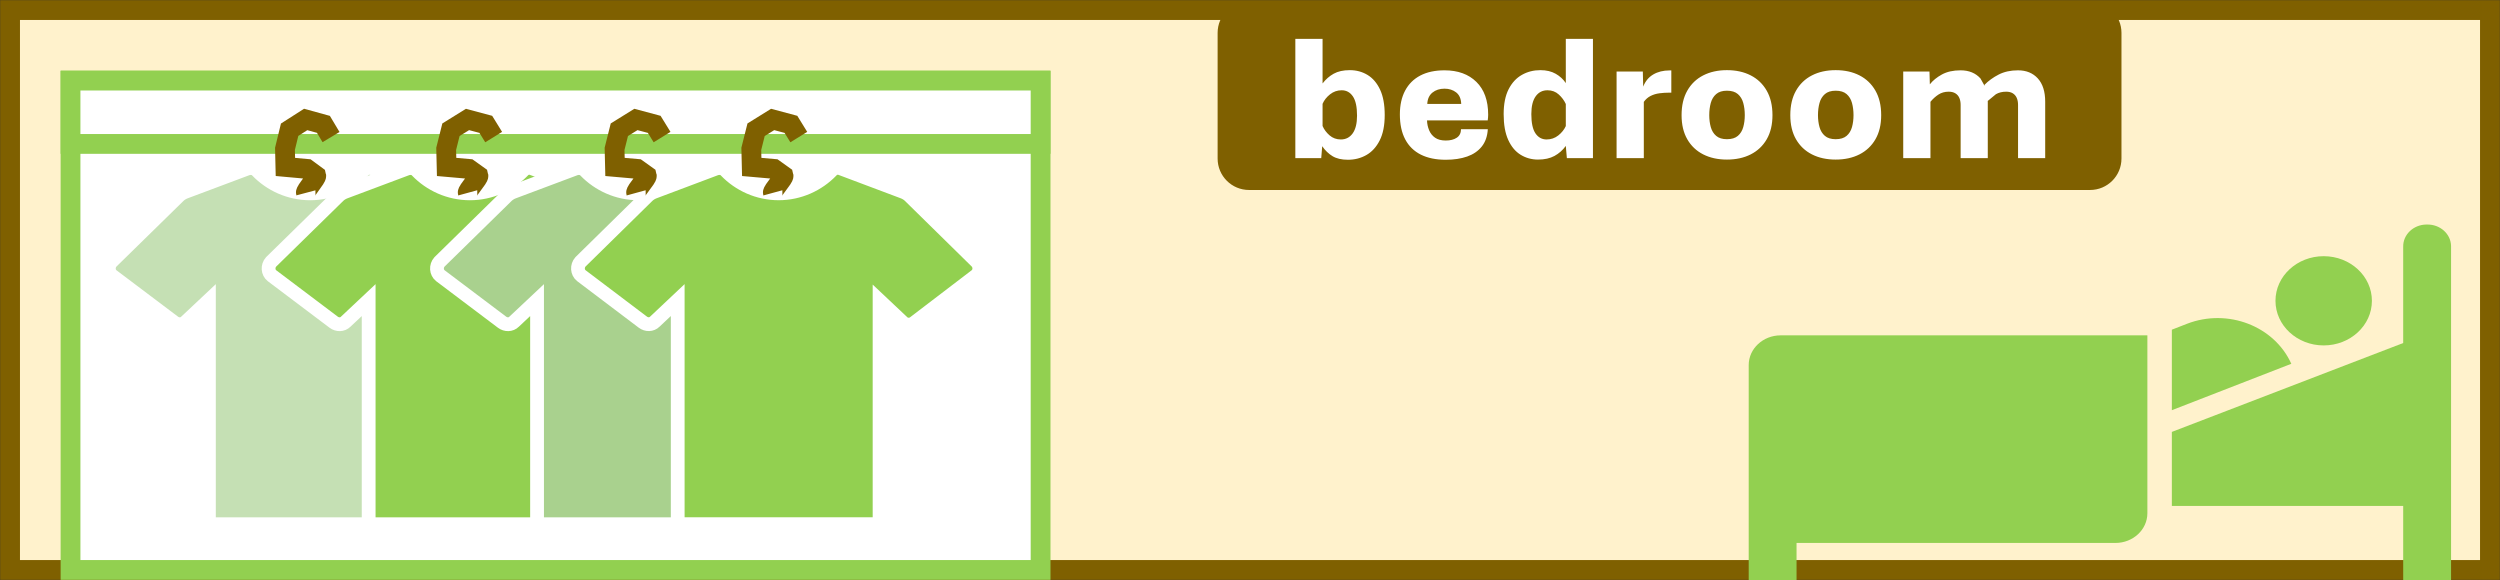
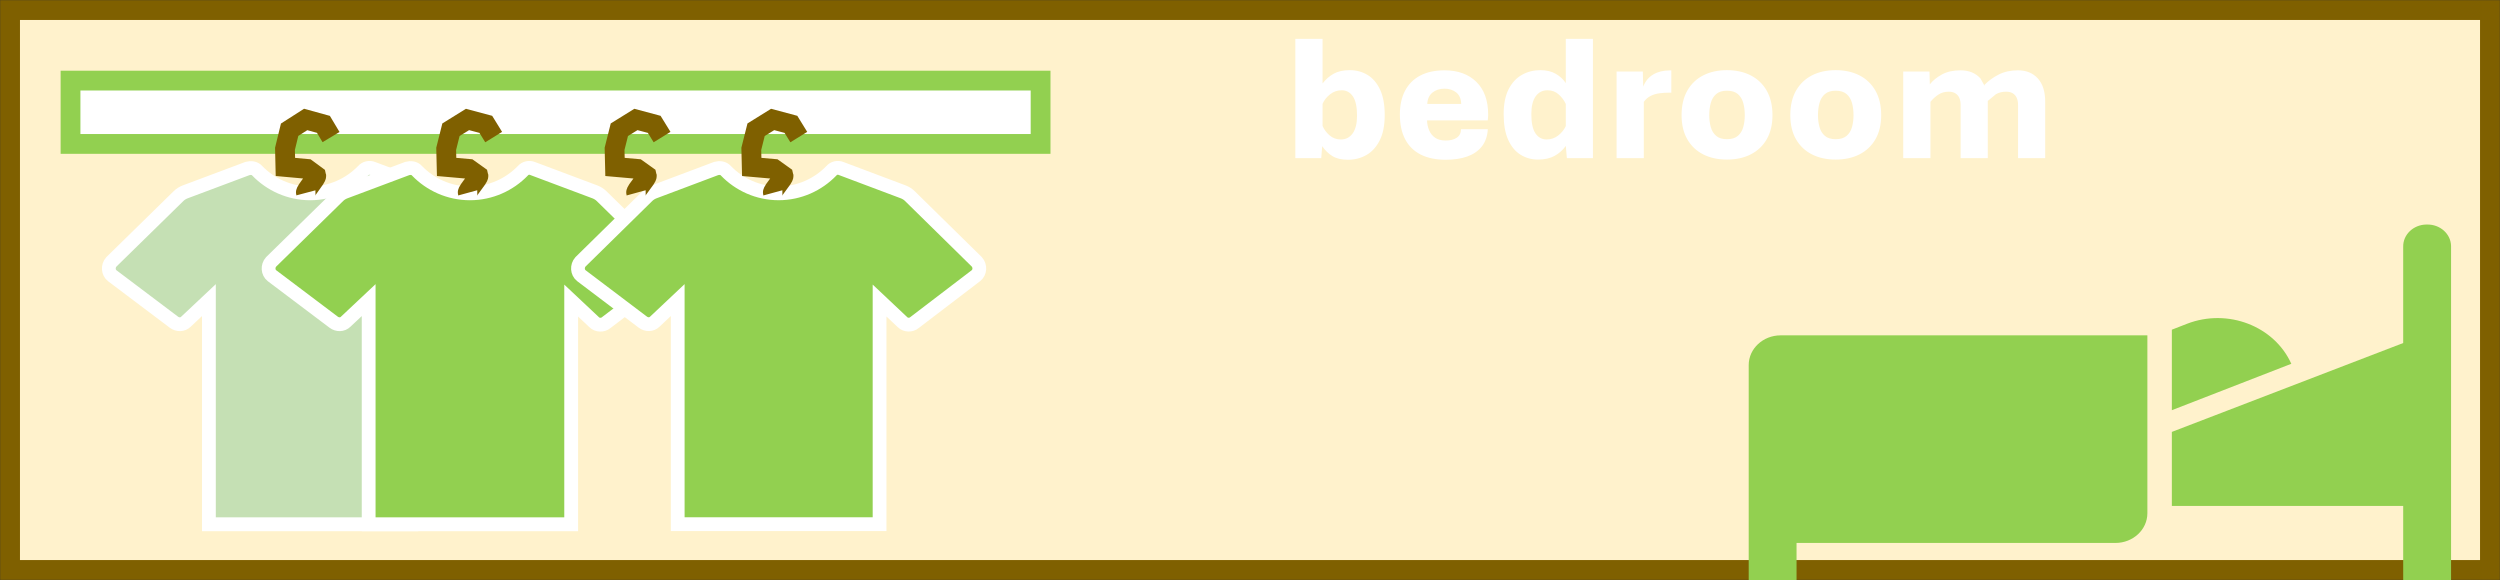
<svg xmlns="http://www.w3.org/2000/svg" width="1737" height="403" xml:space="preserve" overflow="hidden">
  <rect width="100%" height="100%" fill="#333333" stroke="none" />
  <defs>
    <clipPath id="clip0">
      <rect x="234" y="283" width="1737" height="403" />
    </clipPath>
  </defs>
  <g clip-path="url(#clip0)" transform="translate(-234 -283)">
    <rect x="241" y="290" width="1723" height="389" stroke="#7F6000" stroke-width="13.75" stroke-miterlimit="8" fill="#FFF2CC" />
-     <rect x="283" y="339" width="674" height="340" stroke="#92D050" stroke-width="13.75" stroke-miterlimit="8" fill="#FFFFFF" />
    <g>
      <g>
        <g>
          <path d="M587.65 464.978 540.96 419.248C539.681 417.969 538.082 417.009 536.483 416.37L492.992 400.06C490.753 399.101 487.875 399.741 486.276 401.659 477.002 411.253 463.891 417.329 449.5 417.329 435.109 417.329 421.998 411.253 412.724 401.659 411.125 399.741 408.247 399.421 406.008 400.06L362.517 416.37C360.918 417.009 359.319 417.969 358.04 419.248L311.35 464.978C308.792 467.856 309.111 472.333 311.99 474.572L354.842 506.871C357.4 508.789 360.918 508.789 363.156 506.551L379.146 491.521 379.146 647.259 519.854 647.259 519.854 491.84 535.844 506.871C538.082 509.109 541.92 509.109 544.158 507.19L587.01 474.572C589.888 472.333 590.208 467.856 587.65 464.978Z" stroke="#FFFFFF" stroke-width="9.594" fill="#C5E0B4" />
        </g>
      </g>
    </g>
    <rect x="283" y="339" width="674" height="44" stroke="#92D050" stroke-width="13.75" stroke-miterlimit="8" fill="#FFFFFF" />
    <g>
      <g>
        <g>
          <path d="M698.65 464.978 651.96 419.248C650.681 417.969 649.082 417.009 647.483 416.37L603.992 400.06C601.753 399.101 598.875 399.741 597.276 401.659 588.002 411.253 574.891 417.329 560.5 417.329 546.109 417.329 532.998 411.253 523.724 401.659 522.125 399.741 519.247 399.421 517.008 400.06L473.517 416.37C471.918 417.009 470.319 417.969 469.04 419.248L422.35 464.978C419.792 467.856 420.111 472.333 422.99 474.572L465.842 506.871C468.4 508.789 471.918 508.789 474.156 506.551L490.146 491.521 490.146 647.259 630.854 647.259 630.854 491.84 646.844 506.871C649.082 509.109 652.92 509.109 655.158 507.19L698.01 474.572C700.889 472.333 701.208 467.856 698.65 464.978Z" stroke="#FFFFFF" stroke-width="9.594" fill="#92D050" />
        </g>
      </g>
    </g>
    <g>
      <g>
        <g>
-           <path d="M815.65 464.978 768.96 419.248C767.681 417.969 766.082 417.009 764.483 416.37L720.992 400.06C718.753 399.101 715.875 399.741 714.276 401.659 705.002 411.253 691.891 417.329 677.5 417.329 663.109 417.329 649.998 411.253 640.724 401.659 639.125 399.741 636.247 399.421 634.008 400.06L590.517 416.37C588.918 417.009 587.319 417.969 586.039 419.248L539.35 464.978C536.792 467.856 537.111 472.333 539.989 474.572L582.842 506.871C585.4 508.789 588.918 508.789 591.156 506.551L607.146 491.521 607.146 647.259 747.854 647.259 747.854 491.84 763.844 506.871C766.082 509.109 769.92 509.109 772.158 507.19L815.01 474.572C817.888 472.333 818.208 467.856 815.65 464.978Z" stroke="#FFFFFF" stroke-width="9.594" fill="#A9D18E" />
-         </g>
+           </g>
      </g>
    </g>
    <g>
      <g>
        <g>
          <path d="M290.7 94.669 244.163 49.087C242.888 47.812 241.294 46.856 239.7 46.219L196.35 29.962C194.119 29.006 191.25 29.644 189.656 31.556 180.413 41.119 167.344 47.175 153 47.175 138.656 47.175 125.588 41.119 116.344 31.556 114.75 29.644 111.881 29.325 109.65 29.962L66.3 46.219C64.706 46.856 63.113 47.812 61.838 49.087L15.3 94.669C12.75 97.538 13.069 102 15.938 104.231L58.65 136.425C61.2 138.338 64.706 138.338 66.938 136.106L82.875 121.125 82.875 276.357 223.125 276.357 223.125 121.444 239.063 136.425C241.294 138.656 245.119 138.656 247.35 136.744L290.063 104.231C292.932 102 293.25 97.538 290.7 94.669Z" stroke="#FFFFFF" stroke-width="9.562" fill="#92D050" transform="matrix(1 0 0 1.003 622 370)" />
        </g>
      </g>
    </g>
    <path d="M464 378.245 458.716 369.401 446.385 366 435.23 373.143 432 386.408C432.098 390.603 432.196 394.798 432.294 398.993L447.266 400.353 453.725 405.115C454.116 406.589 446.11 415.526 446.501 417" stroke="#7F6000" stroke-width="13.75" stroke-miterlimit="8" fill="none" fill-rule="evenodd" />
    <path d="M577 378.245 571.551 369.401 558.835 366 547.331 373.143 544 386.408C544.101 390.603 544.202 394.798 544.303 398.993L559.743 400.353 566.404 405.115C566.807 406.589 558.551 415.526 558.955 417" stroke="#7F6000" stroke-width="13.75" stroke-miterlimit="8" fill="none" fill-rule="evenodd" />
    <path d="M694 378.245 688.551 369.401 675.835 366 664.33 373.143 661 386.408C661.101 390.603 661.202 394.798 661.303 398.993L676.743 400.353 683.404 405.115C683.807 406.589 675.551 415.526 675.955 417" stroke="#7F6000" stroke-width="13.75" stroke-miterlimit="8" fill="none" fill-rule="evenodd" />
    <path d="M789 378.245 783.55 369.401 770.835 366 759.33 373.143 756 386.408C756.101 390.603 756.202 394.798 756.303 398.993L771.743 400.353 778.404 405.115C778.807 406.589 770.551 415.526 770.954 417" stroke="#7F6000" stroke-width="13.75" stroke-miterlimit="8" fill="none" fill-rule="evenodd" />
    <path d="M254.84 0 0 0 0 123.636C0.037 135.003 9.937 144.208 22.16 144.243L243.76 144.243 243.76 170 277 170 277 20.606C276.963 9.24 267.064 0.034 254.84 0Z" fill="#92D050" fill-rule="evenodd" transform="matrix(-1 0 0 1 1726 516)" />
    <path d="M33.26 15.44C33.426 7.069 26.252 0.158 17.235 0.003 17.034-0.001 16.833-0.001 16.631 0.003 7.614-0.152 0.169 6.508 0.003 14.879-0.001 15.066-0.001 15.253 0.003 15.44L0.003 247 33.26 247 33.26 195.542 194 195.542 194 144.085 33.26 82.335Z" fill="#92D050" fill-rule="evenodd" transform="matrix(-1 0 0 1 1937 439)" />
-     <path d="M67 31C67 48.121 52.002 62 33.5 62 14.998 62 0 48.121 0 31 0 13.879 14.998 0 33.5 0 52.002 0 67 13.879 67 31Z" fill="#92D050" fill-rule="evenodd" transform="matrix(-1 0 0 1 1882 461)" />
-     <path d="M0 31.754 83 64 83 8.064 72.401 3.933C44.169-6.937 11.822 5.493 0 31.754Z" fill="#92D050" fill-rule="evenodd" transform="matrix(-1 0 0 1 1826 504)" />
-     <path d="M1080 305.834C1080 293.775 1089.78 284 1101.83 284L1686.17 284C1698.22 284 1708 293.775 1708 305.834L1708 393.166C1708 405.225 1698.22 415 1686.17 415L1101.83 415C1089.78 415 1080 405.225 1080 393.166Z" fill="#7F6000" fill-rule="evenodd" />
+     <path d="M0 31.754 83 64 83 8.064 72.401 3.933C44.169-6.937 11.822 5.493 0 31.754" fill="#92D050" fill-rule="evenodd" transform="matrix(-1 0 0 1 1826 504)" />
    <path d="M1509.42 346.026C1506.23 346.026 1503.74 346.806 1501.94 348.366 1500.14 349.927 1498.89 351.99 1498.19 354.556 1497.48 357.122 1497.13 359.944 1497.13 363.023 1497.13 365.979 1497.48 368.73 1498.19 371.275 1498.89 373.821 1500.14 375.863 1501.94 377.403 1503.74 378.943 1506.23 379.712 1509.42 379.712 1512.68 379.712 1515.22 378.943 1517.02 377.403 1518.81 375.863 1520.07 373.821 1520.77 371.275 1521.47 368.73 1521.82 365.979 1521.82 363.023 1521.82 359.944 1521.47 357.122 1520.77 354.556 1520.07 351.99 1518.81 349.927 1517.02 348.366 1515.22 346.806 1512.68 346.026 1509.42 346.026ZM1433.87 346.026C1430.69 346.026 1428.2 346.806 1426.4 348.366 1424.6 349.927 1423.35 351.99 1422.64 354.556 1421.94 357.122 1421.59 359.944 1421.59 363.023 1421.59 365.979 1421.94 368.73 1422.64 371.275 1423.35 373.821 1424.6 375.863 1426.4 377.403 1428.2 378.943 1430.69 379.712 1433.87 379.712 1437.14 379.712 1439.67 378.943 1441.47 377.403 1443.27 375.863 1444.52 373.821 1445.22 371.275 1445.93 368.73 1446.28 365.979 1446.28 363.023 1446.28 359.944 1445.93 357.122 1445.22 354.556 1444.52 351.99 1443.27 349.927 1441.47 348.366 1439.67 346.806 1437.14 346.026 1433.87 346.026ZM1309.2 345.718C1305.73 345.718 1302.98 347.125 1300.98 349.937 1298.97 352.749 1297.97 356.865 1297.97 362.284 1297.97 368.402 1298.93 372.867 1300.85 375.679 1302.78 378.491 1305.35 379.897 1308.58 379.897 1311.64 379.897 1314.35 378.963 1316.71 377.095 1319.06 375.227 1320.8 373.062 1321.92 370.598L1321.92 355.264C1320.8 352.8 1319.17 350.594 1317.02 348.644 1314.87 346.693 1312.26 345.718 1309.2 345.718ZM1166.2 345.718C1163.18 345.718 1160.48 346.663 1158.1 348.551 1155.72 350.44 1154 352.636 1152.92 355.141L1152.92 370.536C1153.96 372.959 1155.57 375.124 1157.76 377.034 1159.95 378.943 1162.58 379.897 1165.64 379.897 1169.07 379.897 1171.8 378.491 1173.83 375.679 1175.85 372.867 1176.87 368.751 1176.87 363.331 1176.87 357.255 1175.91 352.8 1173.98 349.968 1172.06 347.135 1169.46 345.718 1166.2 345.718ZM1237.65 344.61C1234.3 344.61 1231.51 345.513 1229.27 347.32 1227.04 349.126 1225.84 351.754 1225.67 355.202L1249.25 355.202C1249.12 351.589 1247.96 348.921 1245.74 347.196 1243.53 345.472 1240.83 344.61 1237.65 344.61ZM1394.05 331.924 1395.23 331.924 1395.23 347.381 1393.68 347.381C1391.44 347.381 1389.22 347.525 1387.01 347.812 1384.8 348.1 1382.76 348.705 1380.9 349.629 1379.04 350.553 1377.44 351.938 1376.12 353.786L1376.12 392.891 1357.2 392.891 1357.2 332.724 1375.44 332.724 1375.69 343.193C1377.17 339.416 1379.51 336.594 1382.7 334.726 1385.88 332.858 1389.66 331.924 1394.05 331.924ZM1596.19 331.862C1602.02 331.862 1606.63 333.741 1610.02 337.497L1612.98 342.806 1612.81 341.962C1615.54 339.17 1618.82 336.789 1622.65 334.818 1626.47 332.848 1630.95 331.862 1636.08 331.862 1641.87 331.862 1646.47 333.741 1649.88 337.497 1653.29 341.254 1655 346.622 1655 353.601L1655 392.891 1636.14 392.891 1636.14 355.941C1636.14 354.053 1635.84 352.421 1635.24 351.045 1634.64 349.67 1633.73 348.603 1632.51 347.843 1631.29 347.083 1629.75 346.704 1627.89 346.704 1625.16 346.704 1622.78 347.289 1620.76 348.459L1615.05 353.168 1615.11 353.601 1615.11 392.891 1596.25 392.891 1596.25 355.941C1596.25 354.053 1595.95 352.421 1595.35 351.045 1594.75 349.67 1593.83 348.603 1592.59 347.843 1591.35 347.083 1589.8 346.704 1587.94 346.704 1585.25 346.704 1582.89 347.361 1580.87 348.674 1578.84 349.988 1576.98 351.671 1575.28 353.724L1575.28 392.891 1556.36 392.891 1556.36 332.724 1574.6 332.724 1574.85 341.592C1576.92 338.965 1579.71 336.686 1583.22 334.757 1586.74 332.827 1591.06 331.862 1596.19 331.862ZM1237.65 331.862C1246.95 331.862 1254.33 334.541 1259.79 339.899 1265.25 345.256 1267.98 352.862 1267.98 362.716 1267.98 363.167 1267.95 363.814 1267.89 364.655 1267.83 365.497 1267.76 366.164 1267.67 366.657L1225.49 366.657C1225.57 369.079 1226.06 371.358 1226.95 373.492 1227.83 375.628 1229.21 377.352 1231.07 378.666 1232.93 379.979 1235.41 380.636 1238.52 380.636 1241.66 380.636 1244.2 379.99 1246.15 378.696 1248.09 377.403 1249.08 375.422 1249.12 372.753L1267.73 372.753C1267.45 377.639 1266.05 381.652 1263.55 384.793 1261.05 387.934 1257.66 390.253 1253.4 391.752 1249.14 393.251 1244.18 394 1238.52 394 1231.69 394 1225.91 392.809 1221.18 390.428 1216.44 388.047 1212.83 384.516 1210.35 379.836 1207.87 375.155 1206.63 369.387 1206.63 362.531 1206.63 356.085 1207.84 350.573 1210.26 345.995 1212.68 341.418 1216.19 337.918 1220.8 335.496 1225.42 333.073 1231.03 331.862 1237.65 331.862ZM1509.42 331.739C1515.7 331.739 1521.21 332.95 1525.95 335.372 1530.68 337.795 1534.39 341.336 1537.05 345.995 1539.72 350.655 1541.05 356.331 1541.05 363.023 1541.05 369.592 1539.72 375.176 1537.05 379.774 1534.39 384.372 1530.68 387.872 1525.95 390.274 1521.21 392.676 1515.7 393.876 1509.42 393.876 1503.17 393.876 1497.68 392.676 1492.95 390.274 1488.21 387.872 1484.52 384.372 1481.87 379.774 1479.22 375.176 1477.9 369.592 1477.9 363.023 1477.9 356.331 1479.22 350.655 1481.87 345.995 1484.52 341.336 1488.21 337.795 1492.95 335.372 1497.68 332.95 1503.17 331.739 1509.42 331.739ZM1433.87 331.739C1440.16 331.739 1445.67 332.95 1450.4 335.372 1455.14 337.795 1458.84 341.336 1461.51 345.995 1464.18 350.655 1465.51 356.331 1465.51 363.023 1465.51 369.592 1464.18 375.176 1461.51 379.774 1458.84 384.372 1455.14 387.872 1450.4 390.274 1445.67 392.676 1440.16 393.876 1433.87 393.876 1427.63 393.876 1422.14 392.676 1417.4 390.274 1412.67 387.872 1408.97 384.372 1406.33 379.774 1403.68 375.176 1402.36 369.592 1402.36 363.023 1402.36 356.331 1403.68 350.655 1406.33 345.995 1408.97 341.336 1412.67 337.795 1417.4 335.372 1422.14 332.95 1427.63 331.739 1433.87 331.739ZM1321.92 310 1340.78 310 1340.78 392.891 1322.66 392.891 1321.92 384.393C1319.77 387.349 1317.14 389.668 1314.04 391.352 1310.94 393.035 1307.13 393.876 1302.62 393.876 1298.2 393.876 1294.18 392.768 1290.56 390.551 1286.94 388.334 1284.06 384.896 1281.93 380.236 1279.8 375.576 1278.74 369.592 1278.74 362.284 1278.74 355.264 1279.89 349.506 1282.18 345.01 1284.48 340.515 1287.56 337.179 1291.43 335.003 1295.29 332.827 1299.56 331.739 1304.24 331.739 1308.41 331.739 1311.97 332.581 1314.91 334.264 1317.84 335.947 1320.18 338.103 1321.92 340.73ZM1134 310 1152.92 310 1152.92 340.976C1155.07 338.144 1157.64 335.896 1160.61 334.233 1163.59 332.57 1167.33 331.739 1171.84 331.739 1176.39 331.739 1180.5 332.848 1184.16 335.065 1187.82 337.282 1190.72 340.679 1192.87 345.256 1195.02 349.834 1196.1 355.716 1196.1 362.9 1196.1 370.085 1194.94 375.966 1192.62 380.544 1190.31 385.122 1187.23 388.509 1183.38 390.705 1179.53 392.902 1175.25 394 1170.54 394 1166.16 394 1162.59 393.168 1159.84 391.506 1157.09 389.843 1154.7 387.534 1152.67 384.578L1151.99 392.891 1134 392.891Z" fill="#FFFFFF" fill-rule="evenodd" />
  </g>
</svg>